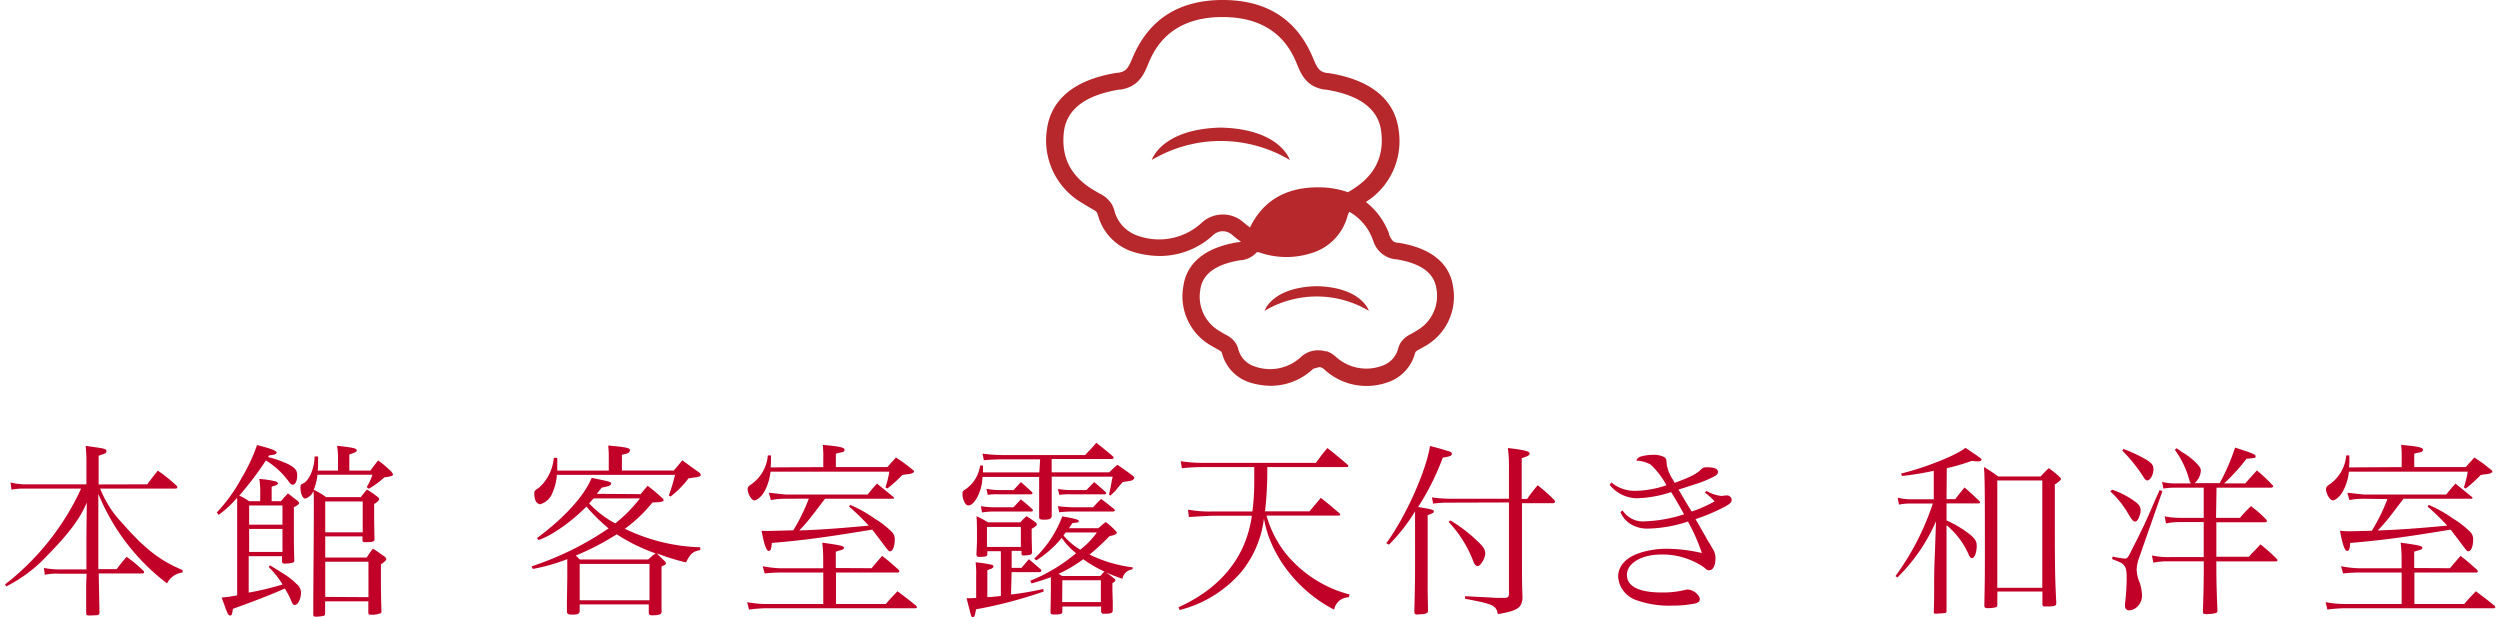
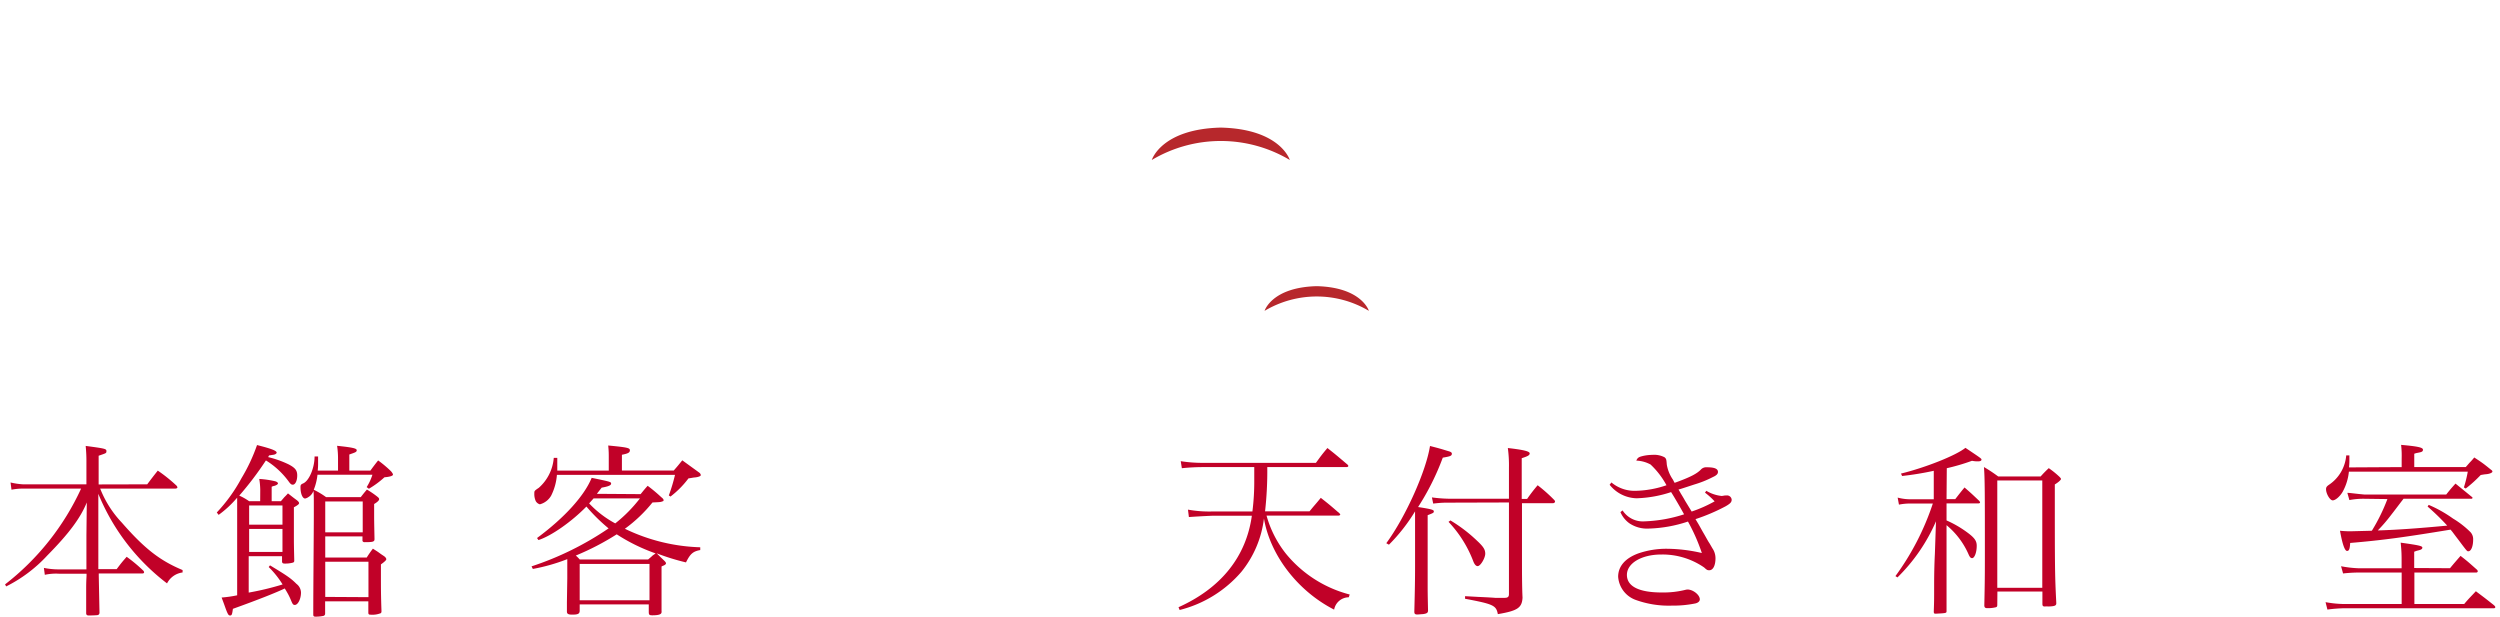
<svg xmlns="http://www.w3.org/2000/svg" width="405" height="100" viewBox="0 0 405 100">
  <defs>
    <style>
      .a {
        fill: #c10128;
      }

      .b {
        fill: #b7282c;
      }
    </style>
  </defs>
  <title>category-title03</title>
  <g>
    <path class="a" d="M23.85,78.46c.81-1.08.93-1.23,1.71-2.22a25,25,0,0,1,3,2.4.52.52,0,0,1,.18.33c0,.09-.15.18-.33.18H16.23a17,17,0,0,0,3.51,5.52C23.52,89,26,90.85,29.58,92.35v.39a3.28,3.28,0,0,0-2.52,1.77A34.73,34.73,0,0,1,15.93,80l0,6.75V92.2H18.9c.75-1,.87-1.14,1.62-2a23.91,23.91,0,0,1,2.73,2.28.48.48,0,0,1,.09.24c0,.12-.12.18-.27.18H16v.42l.12,6c-.06.21-.15.3-.33.33s-1.11.06-1.41.06-.42-.12-.42-.39l0-1.65,0-2.37c0-1.14.06-2,.06-2v-.36H9.51a8.32,8.32,0,0,0-2.25.18L7.11,92a12,12,0,0,0,2.4.24H14V86.74l.06-5.34C13,84,11.07,86.53,7.65,90A23.16,23.16,0,0,1,1,95l-.18-.33A41.53,41.53,0,0,0,13.14,79.15H3.81a10.25,10.25,0,0,0-1.95.18l-.15-1.17a11.18,11.18,0,0,0,2,.3H14V75a24.92,24.92,0,0,0-.12-2.76c3.21.42,3.36.48,3.36.84s-.06.33-1.26.75v4.65Z" />
    <path class="a" d="M42.16,79.33A11.84,11.84,0,0,0,42,77.59a15,15,0,0,1,2.64.39c.24.09.39.21.39.33s-.18.27-.54.39a1.93,1.93,0,0,0-.48.15v2.34h1.5l.54-.63c.21-.21.42-.42.6-.63.66.51.75.6,1.41,1.08.27.21.39.36.39.51s-.27.36-.84.66v1.17c0,.42,0,.42,0,3.12,0,1.68,0,1.68.06,4.35,0,.24-.09.3-.36.36a4.91,4.91,0,0,1-1.14.12c-.33,0-.42-.06-.48-.27V90.1h-5.4V96a45.58,45.58,0,0,0,5.49-1.32,15,15,0,0,0-2.25-2.82l.21-.27c2.79,1.68,3.39,2.1,4.29,3A1.81,1.81,0,0,1,48.76,96c0,1-.48,2-1,2-.27,0-.36-.12-.63-.78s-.57-1.2-1-1.89c-1.29.63-4.38,1.86-8.4,3.3-.12.9-.18,1.08-.45,1.08s-.39-.18-.87-1.53c-.06-.18-.27-.75-.51-1.38a19.46,19.46,0,0,0,2.52-.36V80.62a16.88,16.88,0,0,1-3,2.79l-.3-.39a25.94,25.94,0,0,0,4-5.55,28.43,28.43,0,0,0,2.52-5.37c2.4.6,3.18.93,3.18,1.23,0,.12-.18.27-.45.33l-.78.12-.15.27a16.46,16.46,0,0,1,3.36,1.2c1,.54,1.35.93,1.35,1.77s-.3,1.5-.72,1.5c-.21,0-.33-.09-.57-.39a13,13,0,0,0-3.78-3.54,52.89,52.89,0,0,1-4.32,5.7,9.16,9.16,0,0,1,1.59.9h1.8ZM45.76,85V81.88h-5.4V85Zm-5.4.69v3.72h5.4V85.69Zm14.4-9.45V74.38a14,14,0,0,0-.15-2.16c2.55.27,3.18.42,3.18.72s-.27.36-1.2.69v2.61H60c.42-.57.84-1.14,1.26-1.65a18.57,18.57,0,0,1,2.1,1.77c.24.3.3.42.3.54s-.27.33-1.38.42a14.93,14.93,0,0,1-2.52,1.86l-.36-.27a8.21,8.21,0,0,0,.93-2H51.43a9,9,0,0,1-.6,2.43,12.64,12.64,0,0,1,2,1.2h5.61c.45-.57.51-.66,1-1.23a14.28,14.28,0,0,1,1.71,1.17c.18.15.27.24.27.39s-.15.39-.81.78v1.59c0,.84,0,1.11.06,4.08,0,.45-.24.51-1.59.51a.33.33,0,0,1-.36-.21v-.72H52.69v3.42h6.72a17.55,17.55,0,0,1,1-1.44c.36.24.72.45,1,.66s.51.36.78.54.39.39.39.51-.15.33-.87.84v2c0,1.74,0,3,.09,5.58,0,.21-.06.33-.21.36a3.67,3.67,0,0,1-1.53.21c-.3,0-.39-.06-.39-.36v-1.8h-7v2a.36.36,0,0,1-.3.36,6.46,6.46,0,0,1-1.2.12c-.33,0-.42-.06-.42-.36v-.12c0-4.38.09-13.35.09-16,0-.57,0-.66,0-1.74,0-.84,0-1.56-.06-2.16a1.92,1.92,0,0,1-.81,1,1.36,1.36,0,0,1-.54.24c-.42,0-.75-.78-.75-1.83,0-.36.06-.45.39-.6,1-.39,1.89-2.52,1.89-4.38h.57c0,.45,0,.81,0,1a9.73,9.73,0,0,1-.06,1.29Zm4,10v-5H52.69v5Zm.93,10.5V91h-7v5.7Z" />
    <path class="a" d="M103.78,80.05c.54-.66.6-.75,1.14-1.35a25.27,25.27,0,0,1,2.19,1.83c.3.24.39.36.39.51s-.09.15-.18.18c-.3.12-.33.12-1.62.18a23.31,23.31,0,0,1-4.47,4.26,30,30,0,0,0,12.21,3v.45c-1.17.21-1.62.6-2.31,2a36.93,36.93,0,0,1-4.74-1.47c.45.45.6.6,1.23,1.2.21.21.27.33.27.42s-.09.24-.39.36a2.4,2.4,0,0,0-.33.15c0,1,0,1.89,0,2l0,3.27c0,.24,0,.9,0,1.92a.68.68,0,0,1,0,.21c0,.36-.48.51-1.5.51-.48,0-.57-.09-.57-.57v-1.2H93.91v1c0,.51-.24.66-1.2.66-.66,0-.87-.12-.87-.51v-.06c0-.66,0-1.17,0-1.41l.06-3.9V90.58a30.29,30.29,0,0,1-5.58,1.59l-.21-.42A49.68,49.68,0,0,0,98.59,85.6,28.57,28.57,0,0,1,95,82.06c-2.4,2.46-5.7,4.77-7.77,5.43L87,87.16c4.47-3.3,7.68-6.87,8.85-9.75,3.06.63,3.15.66,3.15.93s-.36.45-1.53.66l-.78,1Zm-5.16-3.81V74.17c0-.69,0-1.11-.09-2,3.12.3,3.51.39,3.51.78s-.36.54-1.29.72v2.55h8.4c.66-.75.75-.87,1.38-1.65l2.76,2a.63.63,0,0,1,.24.39c0,.18-.39.33-1,.39-.15,0-.54.09-1,.15a15,15,0,0,1-2.91,2.94l-.27-.18a28.1,28.1,0,0,0,1-3.33H90.22a9.06,9.06,0,0,1-.93,3.36,3,3,0,0,1-1.83,1.41,1.1,1.1,0,0,1-.66-.51,2.76,2.76,0,0,1-.24-1.26c0-.39,0-.42.72-.9a7.23,7.23,0,0,0,2.43-4.86h.57v2.07Zm7.59,13.41a29.34,29.34,0,0,1-6.3-3.09A42.64,42.64,0,0,1,93.28,90a6.12,6.12,0,0,1,.63.63H105c.39-.33.54-.45.72-.63Zm-12.3,7.59h11.31V91.36H93.91Zm2.25-16.5-.72.81a16.53,16.53,0,0,0,4.23,3.24,23.23,23.23,0,0,0,4-4.05Z" />
-     <path class="a" d="M141.2,92.05c.72-.87.84-1,1.71-2,1.29,1,1.47,1.2,2.67,2.25.09.12.12.18.12.24a.24.24,0,0,1-.27.21h-10v5.1h8.07c.84-1,1-1.11,1.89-2.07,1.32,1,1.53,1.14,2.91,2.25.15.12.24.24.24.33s-.09.18-.24.18H123.92a23.63,23.63,0,0,0-2.58.21l-.3-1.2a18.14,18.14,0,0,0,2.88.3h9.45v-5.1h-7a24,24,0,0,0-2.49.15l-.33-1.17a18.43,18.43,0,0,0,2.88.33h6.93V90.91c0-.87,0-1.56-.15-3,3,.42,3.51.54,3.51.81s-.3.36-.78.48c-.06,0-.3.09-.54.18v2.64Zm-7.83-16.38V74.26a15.09,15.09,0,0,0-.09-2.19c2.7.24,3.54.42,3.54.78s-.3.39-.87.51a2.54,2.54,0,0,0-.54.15v2.16h8.34l.63-.72a10,10,0,0,0,.75-.84c1.32.87,1.5,1,2.73,2,.15.09.21.18.21.3s-.33.36-1.08.42c-.12,0-.45.06-.81.12l-.54.54a20.5,20.5,0,0,1-1.89,1.65l-.3-.18a19.53,19.53,0,0,0,.63-2.55H124.82a8.44,8.44,0,0,1-1,3.24c-.42.75-1.17,1.41-1.62,1.41s-1.08-1.08-1.08-1.8c0-.3.09-.45.42-.69a6.34,6.34,0,0,0,2.85-4.8h.51c0,.33,0,.57,0,.72a10,10,0,0,1-.06,1.23Zm-6.09,5.13a12.17,12.17,0,0,0-2.4.21l-.33-1.17c.42,0,1.35.15,2.73.27h13.29c.69-.87.81-1,1.5-1.77l2.58,2.1c.12.09.18.15.18.21a.17.17,0,0,1-.18.15h-11c-1.29,1.68-1.41,1.86-2.07,2.7a24.42,24.42,0,0,1-2.1,2.43c3.06-.09,6.48-.33,11.25-.78a38.51,38.51,0,0,0-3.18-3.09l.18-.27A20.86,20.86,0,0,1,141.68,84a14.81,14.81,0,0,1,2.85,2.22,1.68,1.68,0,0,1,.42,1.2c0,1.08-.33,1.89-.78,1.89-.21,0-.21,0-1.65-1.92-.51-.66-.84-1.11-.93-1.23l-.3-.36c-7.65,1.26-11,1.71-16.26,2.16-.06,1-.18,1.29-.51,1.29s-.72-.9-1.14-3.27A16.07,16.07,0,0,0,125,86l3.51-.09a30.12,30.12,0,0,0,2.52-5.13Z" />
-     <path class="a" d="M168.5,74.41h-5.7c-1.23,0-2.64.06-3.42.15l-.21-1.08a24.87,24.87,0,0,0,3.63.24h13c.81-.93,1-1,1.8-2,1.23,1,1.44,1.14,2.64,2.16a.6.6,0,0,1,.18.27c0,.12-.15.21-.42.21h-9.63v2.16h9.33a16.87,16.87,0,0,1,1.32-1.23c1.17.81,1.35.93,2.43,1.74.21.15.3.27.3.39s-.12.24-.24.33c-.27.15-.33.15-1.62.33-.78.9-.78.9-1,1.2s-.45.48-1,1l-.24-.15a6.08,6.08,0,0,0,.18-.81c.06-.21.15-.66.27-1.38,0-.09.09-.39.15-.72h-9.87V80.2c0,1.08,0,1.08,0,2.67l0,.75c-.06.42-.36.57-1.2.57-.63,0-.75-.06-.84-.3v-.66l0-1.17c0-.3,0-.84,0-1.53V77.26h-9.18a7.39,7.39,0,0,1-.93,3.45c-.48.78-.9,1.17-1.35,1.17-.3,0-.54-.24-.78-.87a2.72,2.72,0,0,1-.18-1c0-.39.06-.48.54-.78a5.54,5.54,0,0,0,2.31-3.81h.48c0,.66,0,.72,0,1.11h9.12Zm-4.71,21.9a46.67,46.67,0,0,0,5.22-.9l.06.42a72.94,72.94,0,0,1-10.95,2.88c-.18,1.05-.3,1.29-.51,1.29s-.27-.06-.6-1.44c-.06-.21-.24-.9-.42-1.65H157a9.73,9.73,0,0,0,1.14-.06V93.31a14.47,14.47,0,0,0-.09-2.22c.63.06,1.2.15,1.38.18a9.31,9.31,0,0,1,1,.18c.33,0,.51.15.51.3s-.15.33-.51.45c-.06,0-.27.09-.48.18v4.35c.51,0,1.35-.09,2.19-.18V89.29h-2.19v.57c-.06.18-.09.21-.27.27a6.2,6.2,0,0,1-1.05.09.39.39,0,0,1-.45-.36c.06-1.29.09-1.89.09-2.61,0-1.56,0-3.09-.09-3.63a16.73,16.73,0,0,1,1.89,1h5.22a10.19,10.19,0,0,1,1-1,16.08,16.08,0,0,1,1.47,1,.6.6,0,0,1,.21.33c0,.18-.12.3-.84.72,0,1.35,0,1.38.06,3.9a.92.92,0,0,1-.18.27,5.5,5.5,0,0,1-1.26.15c-.15,0-.21-.06-.27-.24v-.51h-1.59v2.76h1.59l1.2-1.41c.9.75,1,.87,2,1.71a.38.38,0,0,1,0,.18.23.23,0,0,1-.24.21h-4.56ZM158.9,82a13.76,13.76,0,0,0,2.19.18h3.09c.57-.6.66-.69,1.2-1.29.84.69,1,.81,1.89,1.62a.43.43,0,0,1,.06.18c0,.09-.12.18-.24.18h-6a11.54,11.54,0,0,0-2,.15Zm.9-2.82a11.34,11.34,0,0,0,2.28.21h2.13c.21-.24.42-.48.63-.69l.54-.6c.78.66.9.78,1.74,1.56a.44.44,0,0,1,.15.24.19.19,0,0,1-.18.18h-5.22a9.19,9.19,0,0,0-1.86.09Zm.09,9.42h5.49V85.36h-5.49ZM172.1,99.1c0,.36-.27.45-1.38.45-.36,0-.48-.06-.54-.3.06-3.09.06-3.27.06-4s0-1.08,0-1.74c-.93.33-1.59.57-3.12,1l-.24-.42a27.14,27.14,0,0,0,7.44-4.47A11.36,11.36,0,0,1,172,87.13a16.66,16.66,0,0,1-4.14,3.66l-.3-.3a18.21,18.21,0,0,0,4.53-6.84c2.22.39,2.67.54,2.67.75s-.18.27-.51.27a4.78,4.78,0,0,1-.51.06c-.27.42-.33.48-.57.84h4.77c.57-.51.66-.6,1.2-1A12.59,12.59,0,0,1,180.74,86c.12.15.18.24.18.3,0,.24-.42.42-1.17.54a35.85,35.85,0,0,1-3.24,3,21.91,21.91,0,0,0,7,2.07l-.06.33a1.86,1.86,0,0,0-1.62,1.53c-1.26-.45-1.71-.63-2.67-1.05a11.28,11.28,0,0,1,1.32,1c.15.09.21.18.21.27s-.09.27-.48.48v1c0,.21,0,.21.06,2.07v1.35c-.06.45-.33.54-1.41.54-.27,0-.39-.06-.48-.3v-.87H172.1ZM171.38,82a24.37,24.37,0,0,0,2.46.18h3.24c.63-.69.69-.75,1.29-1.35,1,.72,1.11.84,2.1,1.62a.54.54,0,0,1,.15.21c0,.12-.15.21-.36.21h-6.42a18.52,18.52,0,0,0-2.25.12Zm0-2.79a12.44,12.44,0,0,0,2.19.18H176c.6-.63.69-.72,1.26-1.29.87.72,1,.84,1.86,1.62a.26.26,0,0,1,.09.18c0,.09-.15.18-.3.18H173.6a12,12,0,0,0-2,.09Zm.69,14.1h6.21l.21-.27c.21-.24.24-.27.42-.45a19.67,19.67,0,0,1-3.42-2,21.65,21.65,0,0,1-4,2.37Zm0,4.23h6.27V94H172.1Zm.57-11.28c-.15.21-.21.3-.36.48A10.92,10.92,0,0,0,175,89.05a13.58,13.58,0,0,0,2.7-2.79Z" />
    <path class="a" d="M205.18,83.53a17.4,17.4,0,0,0,3.15,6.18,19.74,19.74,0,0,0,10.32,6.6l-.15.45a2.43,2.43,0,0,0-2.37,2c-5.88-3-10.35-8.79-11.37-14.76a16.91,16.91,0,0,1-3.66,8.64,19.43,19.43,0,0,1-10,6.18l-.18-.45c6.87-3.09,10.95-8.16,11.88-14.82h-6.42c-2.07.09-3.33.18-3.78.21l-.15-1.2a19.38,19.38,0,0,0,3.93.3h6.51a38.71,38.71,0,0,0,.3-5.07V76.54l0-.87h-8.07a33.55,33.55,0,0,0-3.66.18l-.18-1.14a22.48,22.48,0,0,0,3.84.27h18.06c.81-1.11.93-1.29,1.86-2.4,1.53,1.2,1.74,1.41,3.24,2.67a.54.54,0,0,1,.15.21c0,.15-.12.21-.36.21H205.3a59.16,59.16,0,0,1-.36,7.17h7.2c.81-1,1-1.17,1.83-2.19,1.41,1.11,1.62,1.29,3,2.49.09.09.15.15.15.21s-.09.18-.33.18Z" />
    <path class="a" d="M224.58,88c3.15-4.29,6.45-11.7,7.08-15.75.72.18,1.38.36,1.59.42.54.15,1.08.33,1.41.42s.54.21.54.39c0,.36-.21.45-1.47.66a40.84,40.84,0,0,1-4,8c2.13.33,2.55.45,2.55.69s-.06.27-1,.63V94.6c0,1.2,0,1.47.06,4.29,0,.39-.18.51-.84.6-.18,0-.75.06-.9.06-.36,0-.48-.12-.48-.45.09-3.45.12-5.25.12-7.41V82.84a28.56,28.56,0,0,1-4.23,5.4Zm10-6.57c-.57,0-1.11,0-2.4.15l-.21-1a22.81,22.81,0,0,0,2.61.21h9.87v-5a20.85,20.85,0,0,0-.18-3.21c2.61.3,3.54.54,3.54.87s-.39.48-1.29.78v6.6h.87a27,27,0,0,1,1.71-2.22,25.49,25.49,0,0,1,2.67,2.37.49.49,0,0,1,.15.27c0,.15-.18.27-.36.27h-5v8.67c0,2,0,4.89.09,6.63-.09,1.65-.81,2.13-4,2.67-.27-1.41-.69-1.62-5.31-2.49l0-.42,2.16.12c1.38.06,2.37.12,2.7.15l1.56,0c.51,0,.69-.18.69-.6V81.4Zm.39,2.88a24.25,24.25,0,0,1,4.29,3.27c1.08,1,1.35,1.47,1.35,2.13s-.75,2-1.23,2q-.41,0-.72-.81a19.19,19.19,0,0,0-4-6.36Z" />
    <path class="a" d="M261.05,78.16a5.87,5.87,0,0,0,4,1.35,16.37,16.37,0,0,0,4.92-.9,13.15,13.15,0,0,0-2.58-3.36,5.22,5.22,0,0,0-2.31-.63c.21-.48.39-.6,1.2-.78a6.94,6.94,0,0,1,1.38-.15,3.66,3.66,0,0,1,2,.39c.27.24.3.33.36,1.17a6,6,0,0,0,1,2.46c.09.18.18.36.27.51,2.58-.93,3.66-1.5,4.32-2.22a1.2,1.2,0,0,1,.93-.3c1.2,0,1.77.24,1.77.75,0,.33-.24.57-.84.84a16.91,16.91,0,0,1-3,1.2c-2.1.69-2.1.69-2.55.81.12.21.27.45.36.63.24.39.48.78.69,1.17l1.08,1.77a21.77,21.77,0,0,0,3.72-1.65,11.81,11.81,0,0,0-1.56-1.41l.21-.3a6.06,6.06,0,0,0,2.52.84l.54-.09h.24a.75.75,0,0,1,.81.69c0,.39-.21.63-1,1.08a31,31,0,0,1-4.86,2.07l.45.75c.33.57.63,1.14.9,1.59.45.78.75,1.35.93,1.59l.45.78a2.86,2.86,0,0,1,.51,1.62c0,1.17-.39,1.95-1,1.95-.27,0-.36,0-.84-.45a11.88,11.88,0,0,0-6.93-2.1c-3.21,0-5.58,1.41-5.58,3.3s2,2.85,5.64,2.85a14.7,14.7,0,0,0,3.81-.42,2.22,2.22,0,0,1,.36-.06c.9,0,2,.87,2,1.59,0,.3-.24.54-.69.66a18.09,18.09,0,0,1-3.84.36,15.7,15.7,0,0,1-5.79-.9,4.31,4.31,0,0,1-2.91-3.78c0-1.68,1.14-3,3.27-3.78a14,14,0,0,1,4.65-.75,25.69,25.69,0,0,1,5.64.69,30.31,30.31,0,0,0-2.25-5.1,21.78,21.78,0,0,1-6.39,1.14,5.12,5.12,0,0,1-3.12-.87,4.35,4.35,0,0,1-1.43-1.8l.35-.27a3.91,3.91,0,0,0,3.54,1.77,23.22,23.22,0,0,0,6.42-1.14c-.54-1-1.62-2.85-2.1-3.6a19.45,19.45,0,0,1-5.58,1,5.73,5.73,0,0,1-4.38-2.19Z" />
    <path class="a" d="M315.34,80.86h1.41c.72-.93.84-1.08,1.5-1.89,1.08.93,1.23,1.08,2.31,2.1a.6.6,0,0,1,.21.33c0,.09-.12.15-.27.15h-5.16v2.76a17.35,17.35,0,0,1,3.24,1.86c1.29.93,1.65,1.44,1.65,2.25,0,1.08-.36,2-.75,2-.21,0-.36-.15-.54-.54a12.76,12.76,0,0,0-3.6-4.8v9.78c0,2,0,2.4,0,4.11,0,.36,0,.36-1.8.45-.18,0-.24-.06-.27-.27.06-1.8.06-1.86.06-4.29,0-2.19.06-4,.12-5.13l.18-5.28a28.68,28.68,0,0,1-6.24,9.09l-.33-.21a42.45,42.45,0,0,0,6.06-11.76h-3.69a9.39,9.39,0,0,0-1.8.18l-.21-1.14a8,8,0,0,0,2.31.27h3.54V76.27a49.22,49.22,0,0,1-5.13.84l-.18-.39c4.05-1,8.91-2.94,10.44-4.17C321,74.29,321,74.29,321,74.47s-.24.27-.54.27-.51,0-1-.09a33.31,33.31,0,0,1-4.08,1.2Zm8.22,17c0,.33,0,.42-.21.51a5.2,5.2,0,0,1-1.44.15c-.3,0-.45-.12-.45-.45.06-2.85.09-4.23.09-7.74,0-10.5,0-12.75-.15-14.67a23.59,23.59,0,0,1,2.31,1.53h6.87a18.75,18.75,0,0,1,1.32-1.35,14.36,14.36,0,0,1,1.71,1.38c.21.21.27.3.27.39s-.3.45-1,.87c0,13.5,0,14.49.24,19.23,0,.39-.21.51-1.26.54a4.87,4.87,0,0,0-.63,0h0c-.27,0-.36-.12-.36-.42v-2h-7.29Zm0-2.64h7.29V77.83h-7.29Z" />
-     <path class="a" d="M342.19,79.33A14.22,14.22,0,0,1,345.52,81c1,.69,1.26,1,1.26,1.74a2.82,2.82,0,0,1-.24,1c-.18.51-.42.75-.66.75s-.45-.15-1.11-1.26a15,15,0,0,0-2.91-3.63Zm.06,10.83a13.33,13.33,0,0,0,2,.33c.24,0,.36-.09.63-.48,0,0,.51-1,1.47-2.91,1.29-2.64,1.29-2.64,2.85-6.24.21-.45.45-1,.66-1.47l.45.18-3.81,10.89a6.09,6.09,0,0,0-.36,1.86,5.69,5.69,0,0,0,.51,2.1,8.37,8.37,0,0,1,.36,2,2.45,2.45,0,0,1-.6,1.68,2.07,2.07,0,0,1-1.5.78.67.67,0,0,1-.66-.75c0-.15,0-.36.06-.84.12-1,.21-2.7.21-3.51,0-1.32-.09-1.83-.45-2.22s-.33-.36-1.92-1ZM344,72.73a23.4,23.4,0,0,1,3.75,1.77c.84.51,1.11.9,1.11,1.5,0,.9-.51,1.83-1,1.83-.21,0-.36-.15-.57-.48A25.36,25.36,0,0,0,343.81,73Zm15,11.16h3.87A21.35,21.35,0,0,1,364.66,82a18.87,18.87,0,0,1,2.49,2.19.4.4,0,0,1,.09.21c0,.12-.12.21-.3.21h-7.89v5.58h5.28c.3-.36.6-.69.93-1l.93-1a28.26,28.26,0,0,1,2.64,2.34.36.36,0,0,1,.12.24c0,.12-.12.18-.3.18h-9.6v1c0,2.13.06,4.26.18,7a.39.39,0,0,1-.36.39,7.23,7.23,0,0,1-1.5.15c-.36,0-.51-.12-.51-.39.09-2,.15-4.83.15-7.32v-.84h-5.55a11.62,11.62,0,0,0-2.61.21l-.24-1.17a12,12,0,0,0,2.85.27H357V84.58H353.2a10.82,10.82,0,0,0-2.31.21l-.21-1.14a12.84,12.84,0,0,0,2.52.24H357V79H352.3a11.29,11.29,0,0,0-1.83.15l-.21-1.08a8.37,8.37,0,0,0,2.16.24h2.52c-.15-.21-.21-.27-.24-.42l0-.09c-.09-.24-.15-.45-.21-.66a15,15,0,0,0-2.16-4.26l.27-.27c.45.3.84.6,1,.69a10.44,10.44,0,0,1,2.28,1.8c.48.51.66.81.66,1.17a3,3,0,0,1-1,2h4.05a33.6,33.6,0,0,0,2.49-5.76c3.12,1,3.33,1.14,3.33,1.41s-.12.24-.33.27a7.5,7.5,0,0,1-1.14.12,30.76,30.76,0,0,1-3.63,4h3.42c.9-1,1.05-1.2,1.89-2.1a27,27,0,0,1,2.52,2.37c.09.09.12.15.12.21s-.15.21-.3.21h-8.88Z" />
    <path class="a" d="M396.9,92.05c.72-.87.84-1,1.71-2,1.29,1,1.47,1.2,2.67,2.25.09.12.12.18.12.24a.24.24,0,0,1-.27.21h-10v5.1h8.07c.84-1,1-1.11,1.89-2.07,1.32,1,1.53,1.14,2.91,2.25.15.12.24.24.24.33s-.09.18-.24.18H379.62a23.63,23.63,0,0,0-2.58.21l-.3-1.2a18.14,18.14,0,0,0,2.88.3h9.45v-5.1h-7a24,24,0,0,0-2.49.15l-.33-1.17a18.43,18.43,0,0,0,2.88.33h6.93V90.91c0-.87,0-1.56-.15-3,3,.42,3.51.54,3.51.81s-.3.36-.78.48c-.06,0-.3.09-.54.18v2.64Zm-7.83-16.38V74.26a15.09,15.09,0,0,0-.09-2.19c2.7.24,3.54.42,3.54.78s-.3.39-.87.51a2.54,2.54,0,0,0-.54.15v2.16h8.34l.63-.72a10,10,0,0,0,.75-.84c1.32.87,1.5,1,2.73,2,.15.09.21.18.21.3s-.33.36-1.08.42c-.12,0-.45.06-.81.12l-.54.54a20.5,20.5,0,0,1-1.89,1.65l-.3-.18a19.53,19.53,0,0,0,.63-2.55H380.52a8.44,8.44,0,0,1-1,3.24c-.42.75-1.17,1.41-1.62,1.41s-1.08-1.08-1.08-1.8c0-.3.09-.45.42-.69a6.34,6.34,0,0,0,2.85-4.8h.51c0,.33,0,.57,0,.72a10,10,0,0,1-.06,1.23ZM383,80.8a12.17,12.17,0,0,0-2.4.21l-.33-1.17c.42,0,1.35.15,2.73.27h13.29c.69-.87.81-1,1.5-1.77l2.58,2.1c.12.09.18.15.18.21a.17.17,0,0,1-.18.15h-11c-1.29,1.68-1.41,1.86-2.07,2.7a24.42,24.42,0,0,1-2.1,2.43c3.06-.09,6.48-.33,11.25-.78a38.51,38.51,0,0,0-3.18-3.09l.18-.27A20.86,20.86,0,0,1,397.38,84a14.81,14.81,0,0,1,2.85,2.22,1.68,1.68,0,0,1,.42,1.2c0,1.08-.33,1.89-.78,1.89-.21,0-.21,0-1.65-1.92-.51-.66-.84-1.11-.93-1.23l-.3-.36c-7.65,1.26-11,1.71-16.26,2.16-.06,1-.18,1.29-.51,1.29s-.72-.9-1.14-3.27a16.07,16.07,0,0,0,1.65.09l3.51-.09a30.12,30.12,0,0,0,2.52-5.13Z" />
  </g>
  <g>
-     <path class="b" d="M235.41,46.54c-.35-2.69-2.17-6.13-8.84-7.21l-.15,0c-.62-.1-.91-.2-1.41-1.39l0-.13a11.59,11.59,0,0,0-3.74-5.09A11.63,11.63,0,0,0,226.57,21c-.44-3.43-2.77-7.8-11.34-9.16l-.19,0c-1-.17-1.49-.41-2.19-2.11l-.07-.16C210.21,3.2,205.27,0,198.09,0S186,3.2,183.41,9.51l-.07.17c-.7,1.7-1.21,1.94-2.2,2.11l-.18,0c-8.57,1.37-10.9,5.73-11.35,9.15a11.71,11.71,0,0,0,5.79,12c.48.31.89.54,1.24.75.71.39.94.54,1.07.76a3.34,3.34,0,0,1,.18.48,8.58,8.58,0,0,0,5.79,5.91,15.28,15.28,0,0,0,4.23.63,12.77,12.77,0,0,0,8.54-3.31,2.42,2.42,0,0,1,1.45-.7l.08,0,.26,0a2.46,2.46,0,0,1,1.5.7,15.25,15.25,0,0,0,1.3,1l-.35.08-.15,0c-6.68,1.08-8.5,4.52-8.85,7.21A9.18,9.18,0,0,0,196.21,56l1,.57a2.56,2.56,0,0,1,.66.43,1.82,1.82,0,0,1,.12.32,6.78,6.78,0,0,0,4.6,4.68,11.93,11.93,0,0,0,3.31.5,10,10,0,0,0,6.66-2.59,2,2,0,0,1,.24-.19l.91-.25a1.35,1.35,0,0,1,.89.44,10.1,10.1,0,0,0,10,2.09,6.79,6.79,0,0,0,4.6-4.67c.05-.14.08-.25.11-.31a2.34,2.34,0,0,1,.68-.45c.27-.16.59-.34,1-.57A9.18,9.18,0,0,0,235.41,46.54ZM198.09,34.75a5.05,5.05,0,0,0-3.45,1.37,10.18,10.18,0,0,1-10.19,2.11A5.81,5.81,0,0,1,180.5,34a5.41,5.41,0,0,0-.39-.92,4.86,4.86,0,0,0-2.1-1.79l-1.13-.67c-3.56-2.26-5-5.31-4.52-9.33.47-3.61,3.51-5.9,9-6.78l.19,0c2.44-.4,3.49-1.8,4.31-3.78l.07-.18c.88-2.13,3.2-7.79,12.12-7.79s11.26,5.67,12.13,7.8l.07.17c.82,2,1.86,3.38,4.3,3.78l.2,0c5.53.88,8.57,3.16,9,6.78.52,4-1,7.07-4.53,9.33-.32.21-.6.37-.85.52h0l0,0a14.14,14.14,0,0,0-4.87-.79c-5.21,0-8.91,2.18-11,6.5-.46-.33-.8-.62-1-.78A5,5,0,0,0,198.09,34.75ZM229.4,53.62c-.32.21-.6.36-.84.5a4,4,0,0,0-1.7,1.47,3.55,3.55,0,0,0-.33.76,4,4,0,0,1-2.76,2.95,7.31,7.31,0,0,1-7.39-1.53,4.64,4.64,0,0,0-1.44-.87v0l-.27,0a3.45,3.45,0,0,0-1.07-.15,4.06,4.06,0,0,0-2.88,1.11,7.34,7.34,0,0,1-7.38,1.53,4,4,0,0,1-2.77-2.95,4.45,4.45,0,0,0-.32-.76,4,4,0,0,0-1.71-1.47c-.24-.13-.51-.29-.84-.5a6.44,6.44,0,0,1-3.26-6.72c.33-2.6,2.48-4.18,6.54-4.84l.16,0a4,4,0,0,0,2.5-1.33l.17.09,0-.09a13.31,13.31,0,0,0,8.66.18A8.58,8.58,0,0,0,218.3,35a3.88,3.88,0,0,1,.18-.48.77.77,0,0,1,.15-.19,8.48,8.48,0,0,1,3.77,4.53l.06.14A4.27,4.27,0,0,0,226,42l.17,0c4.06.66,6.2,2.24,6.54,4.84A6.46,6.46,0,0,1,229.4,53.62Z" />
    <path class="b" d="M197.77,20.67c-9.66.23-11.18,5.25-11.18,5.25a21.83,21.83,0,0,1,22.36,0S207.44,20.9,197.77,20.67Z" />
    <path class="b" d="M213.31,46.36c-7.3.18-8.45,4-8.45,4a16.49,16.49,0,0,1,16.9,0S220.61,46.54,213.31,46.36Z" />
  </g>
</svg>